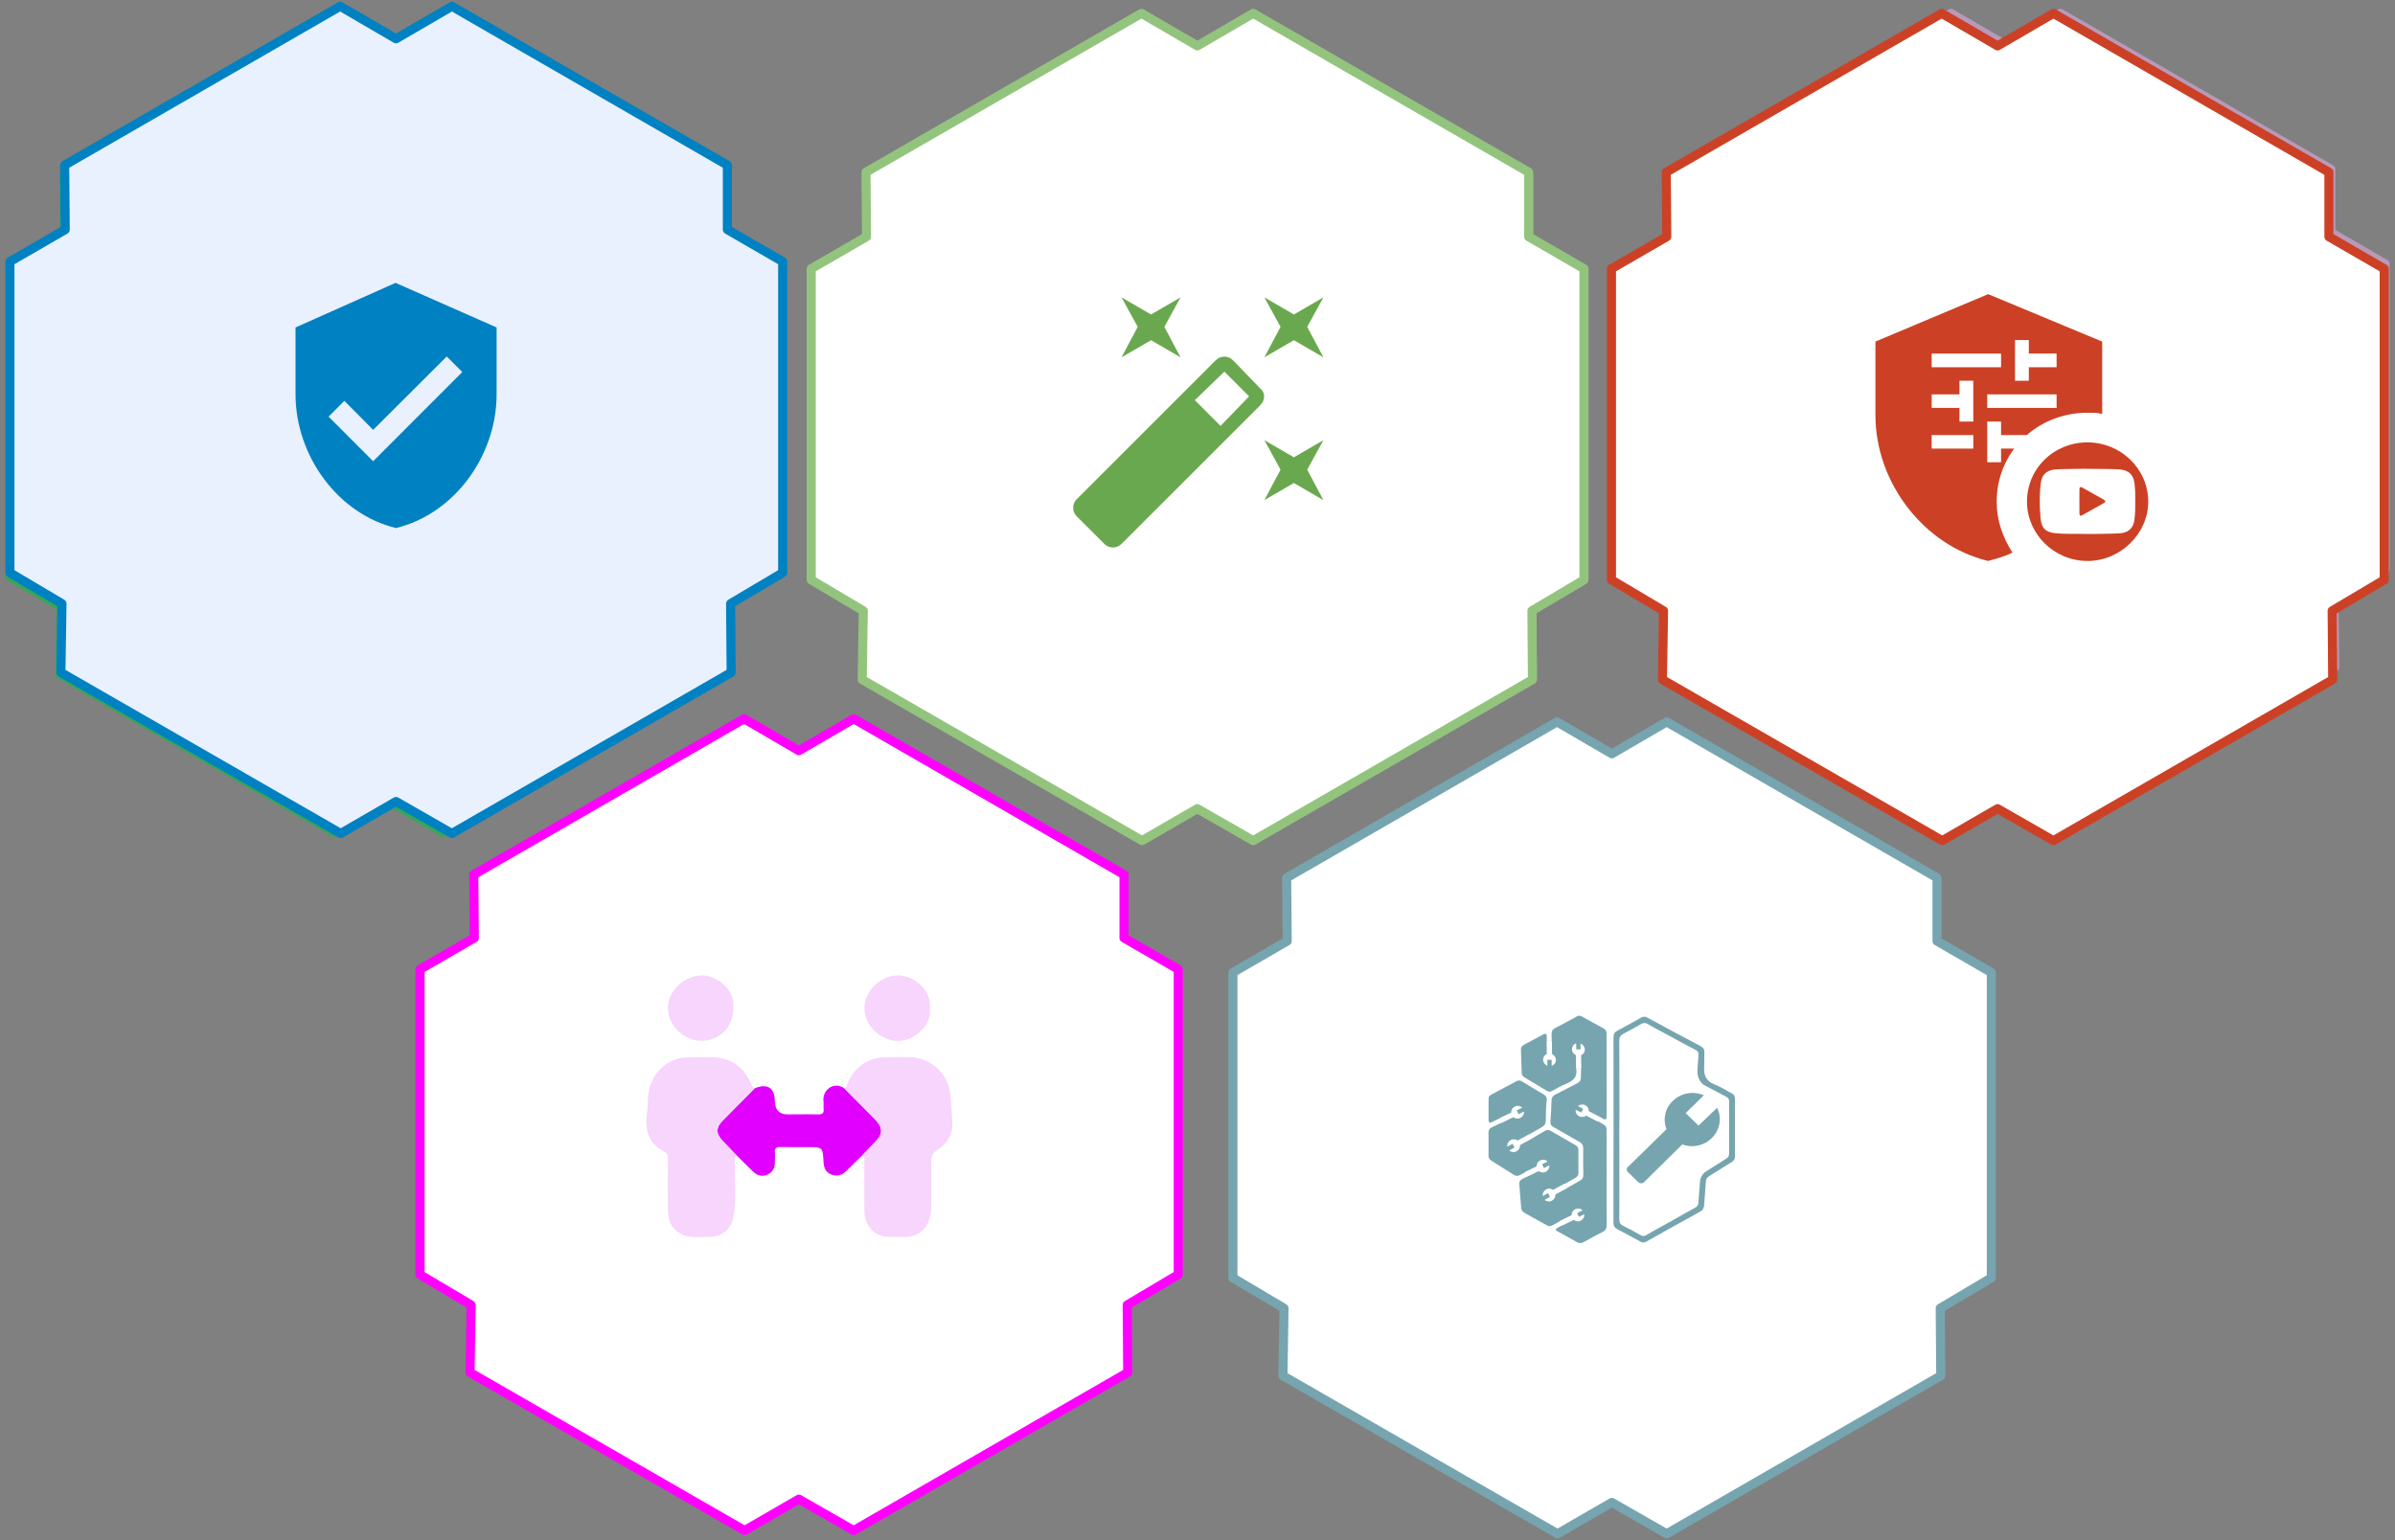
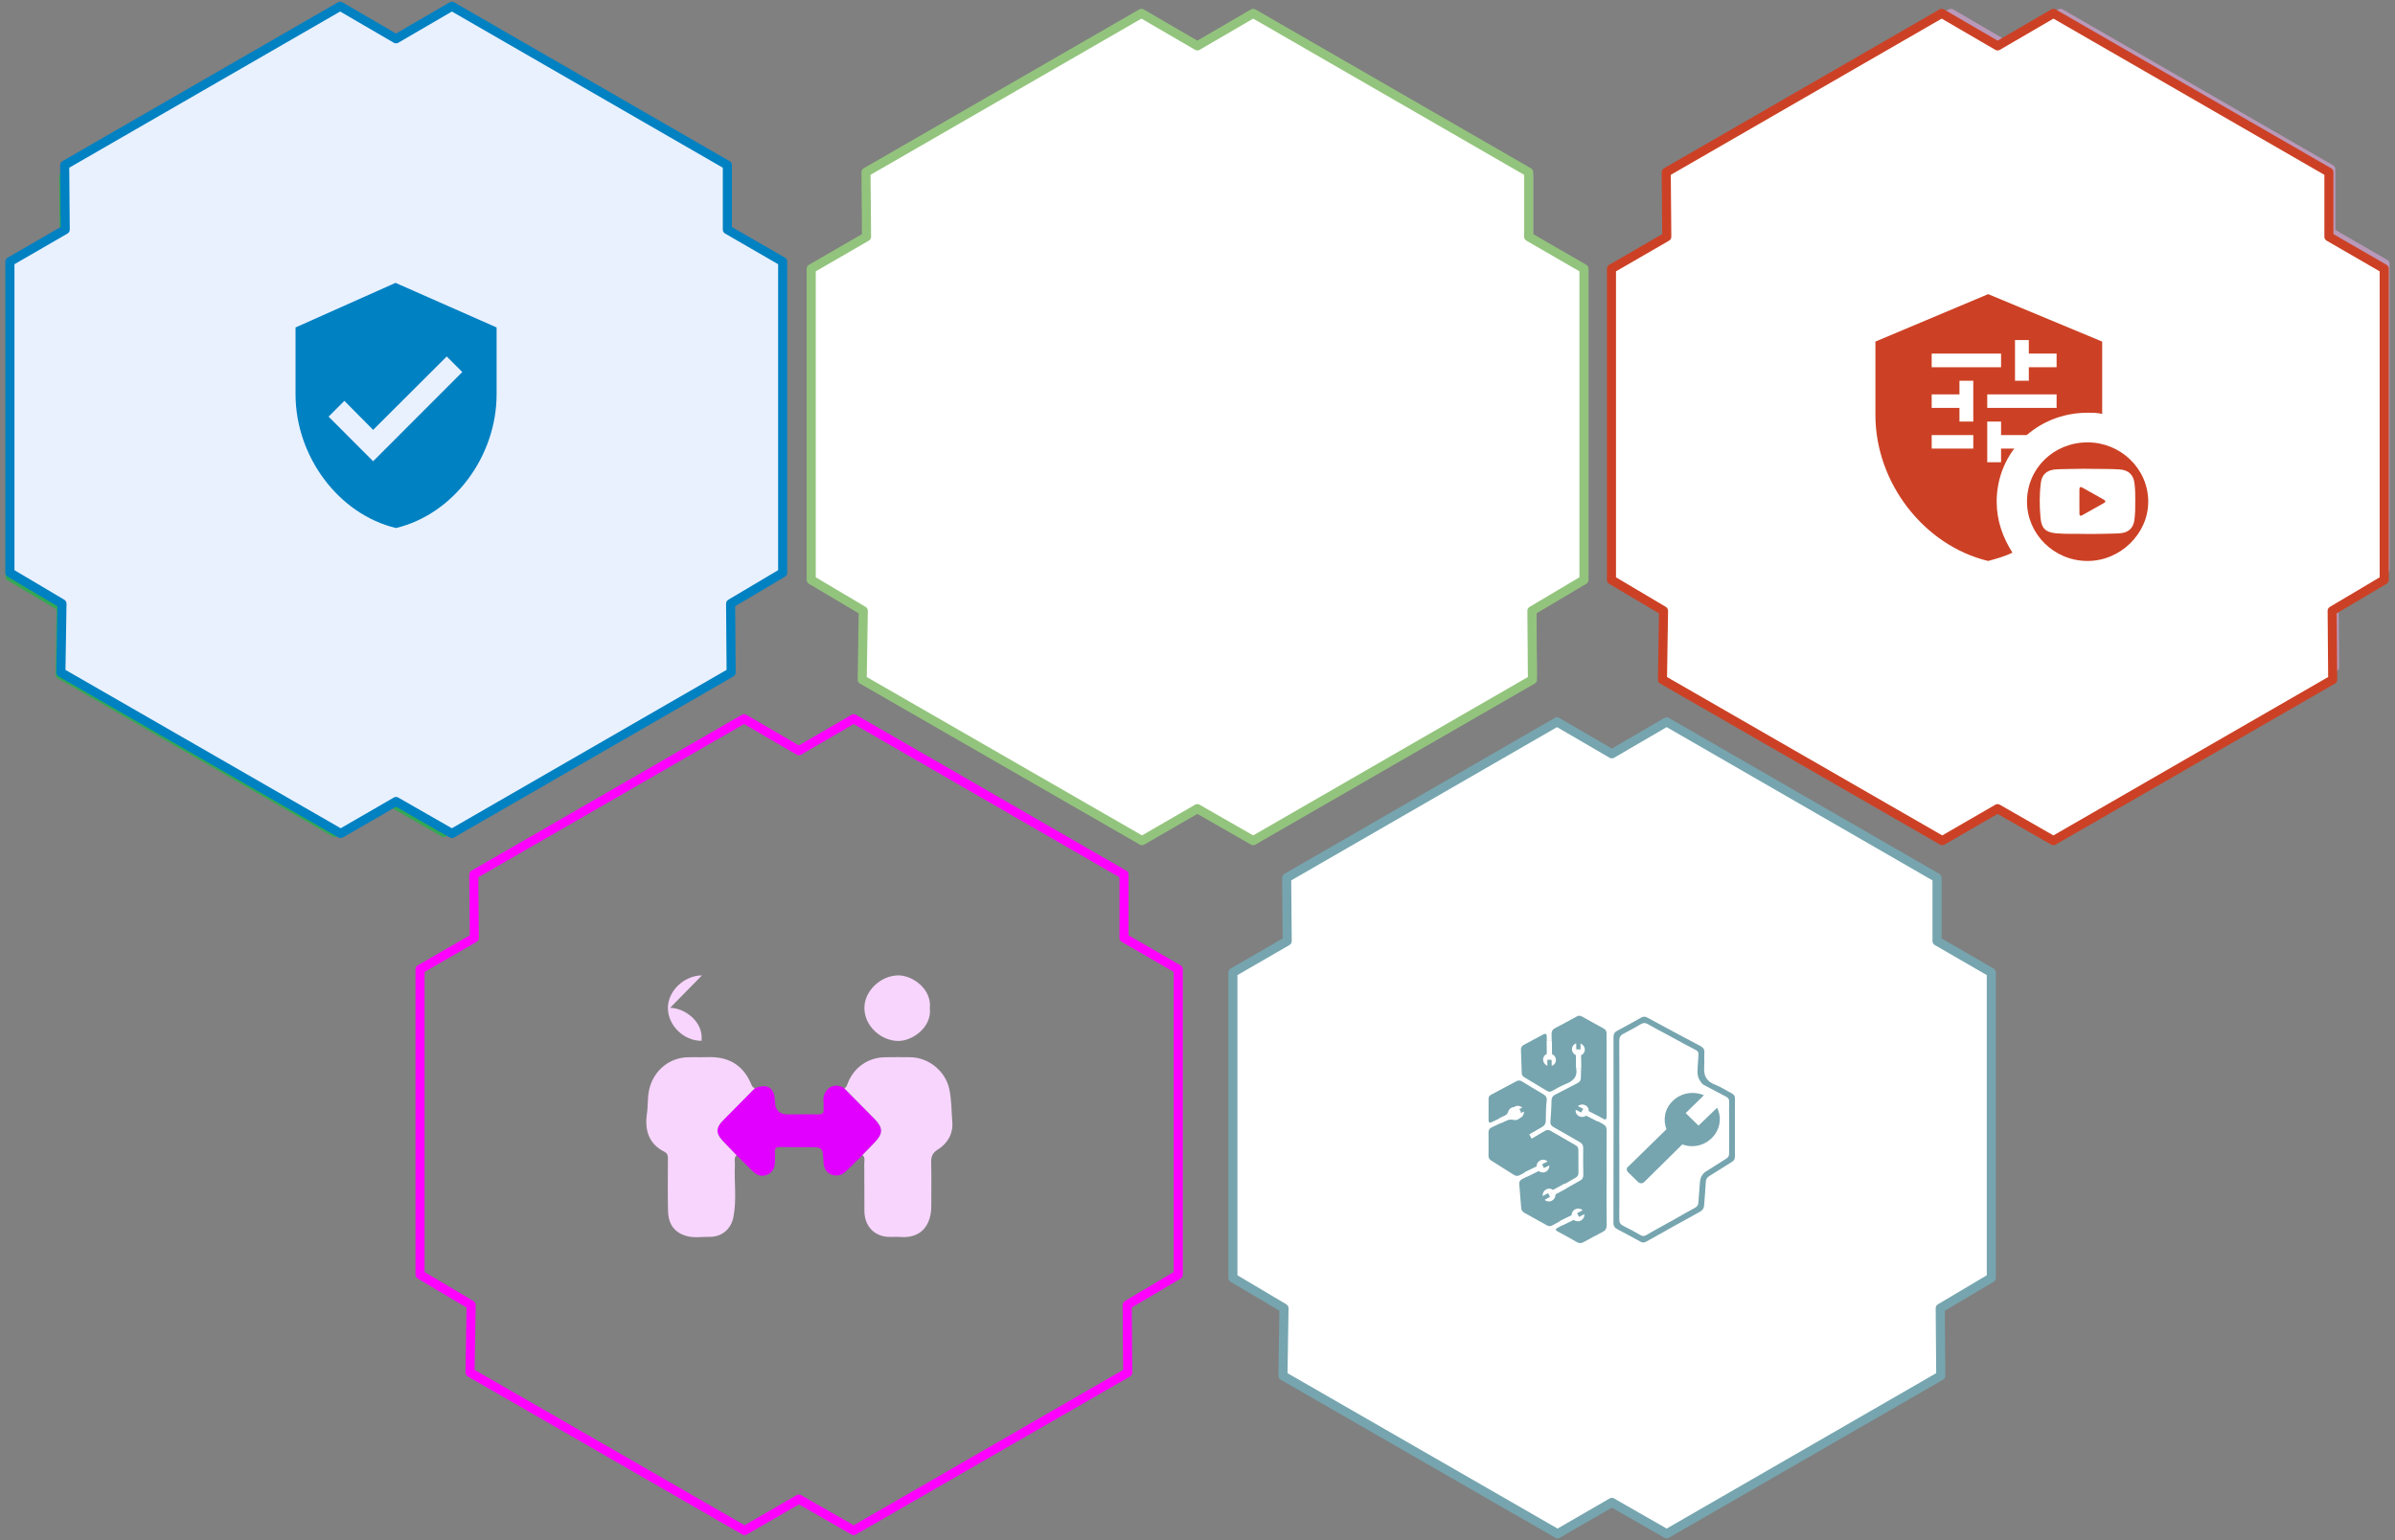
<svg xmlns="http://www.w3.org/2000/svg" version="1.1" viewBox="0.0 0.0 263.648 169.588" fill="none" stroke="none" stroke-linecap="square" stroke-miterlimit="10">
  <rect x="0.0" y="0.0" width="263.648" height="169.588" fill="#808080" stroke="none" />
  <clipPath id="p.0">
    <path d="m0 0l263.648 0l0 169.588l-263.648 0l0 -169.588z" clip-rule="nonzero" />
  </clipPath>
  <g clip-path="url(#p.0)">
    <path fill="#000000" fill-opacity="0.0" d="m0 0l263.648 0l0 169.588l-263.648 0z" fill-rule="evenodd" />
    <path fill="#ffffff" d="m126.439 2.18l-29.763 17.166l0.059 6.972l-5.976 3.456l0 33.63l5.624 3.339l-0.117 7.441l30.232 17.401l5.976 -3.456l6.034 3.456l30.173 -17.401l-0.058 -7.441l5.624 -3.339l0 -33.63l-5.976 -3.456l0 -6.972l-29.763 -17.166l-6.034 3.515l-6.035 -3.515z" fill-rule="evenodd" />
    <path stroke="#b7b7b7" stroke-width="1.0" stroke-linejoin="round" stroke-linecap="butt" d="m126.439 2.18l-29.763 17.166l0.059 6.972l-5.976 3.456l0 33.63l5.624 3.339l-0.117 7.441l30.232 17.401l5.976 -3.456l6.034 3.456l30.173 -17.401l-0.058 -7.441l5.624 -3.339l0 -33.63l-5.976 -3.456l0 -6.972l-29.763 -17.166l-6.034 3.515l-6.035 -3.515z" fill-rule="evenodd" />
    <path fill="#6fa8dc" d="m132.524 41.276l0 2.67l-4.833 2.557l-4.846 -2.557l0 -2.67l4.846 2.557l4.833 -2.557zm-4.833 -6.826l7.588 4.018l-7.588 4.018l-6.197 -3.275l0 4.622l-1.403 0l0 -5.327l7.601 -4.055z" fill-rule="evenodd" />
    <path fill="#6fa8dc" d="m138.449 47.746c2.081 0 3.656 -1.625 3.656 -3.58c0 -1.928 -1.659 -3.58 -3.656 -3.58c-2.053 0 -3.628 1.652 -3.628 3.58c0 1.955 1.659 3.58 3.628 3.58zm-11.025 -1.404c2.475 0 4.359 -1.928 4.359 -4.351c0 -2.396 -1.969 -4.351 -4.359 -4.351c-2.362 0 -4.444 1.955 -4.444 4.351c0 2.423 2.081 4.351 4.444 4.351zm11.025 4.268c-2.672 0 -8.072 1.322 -8.072 3.965l0 3.277l16.171 0l0 -3.277c0 -2.561 -5.4 -3.965 -8.1 -3.965zm-11.025 -1.377c-3.403 0 -10.321 1.707 -10.321 5.039l0 3.58l10.321 0l0 -3.277c0 -1.239 0.478 -3.332 3.487 -4.957c-1.266 -0.248 -2.447 -0.386 -3.487 -0.386z" fill-rule="evenodd" />
    <path fill="#f2ffe7" d="m36.785 2.259l-29.763 17.166l0.059 6.972l-5.976 3.456l0 33.63l5.624 3.339l-0.117 7.441l30.232 17.401l5.976 -3.456l6.034 3.456l30.173 -17.401l-0.058 -7.441l5.624 -3.339l0 -33.63l-5.976 -3.456l0 -6.972l-29.763 -17.166l-6.034 3.515l-6.035 -3.515z" fill-rule="evenodd" />
    <path stroke="#34a853" stroke-width="1.0" stroke-linejoin="round" stroke-linecap="butt" d="m36.785 2.259l-29.763 17.166l0.059 6.972l-5.976 3.456l0 33.63l5.624 3.339l-0.117 7.441l30.232 17.401l5.976 -3.456l6.034 3.456l30.173 -17.401l-0.058 -7.441l5.624 -3.339l0 -33.63l-5.976 -3.456l0 -6.972l-29.763 -17.166l-6.034 3.515l-6.035 -3.515z" fill-rule="evenodd" />
    <path fill="#34a853" d="m42.6 33.722l-10.896 4.891l0 7.24c0 3.131 1.026 6.212 2.932 8.707c1.808 2.544 4.446 4.353 7.476 5.087l0.488 0.098l0.489 -0.098c2.981 -0.734 5.619 -2.543 7.427 -5.087c1.906 -2.495 2.932 -5.576 2.932 -8.707l0 -7.24l-10.848 -4.891z" fill-rule="evenodd" />
    <path fill="#ffffff" d="m42.575 39.944l0.438 0.029l0.818 0.321l0.351 0.321l0.292 0.351l0.321 0.817l0.029 0.439l0 1.46l-4.528 0l0 -1.46l0.028 -0.467l0.321 -0.789l0.321 -0.351l0.351 -0.292l0.789 -0.351l0.467 -0.029zm-0.029 7.39l0.292 0.029l0.526 0.205l0.205 0.204l0.205 0.234l0.233 0.497l0 0.292l0 0.292l-0.233 0.497l-0.205 0.233l-0.205 0.205l-0.526 0.205l-0.292 0.029l-0.263 -0.029l-0.526 -0.205l-0.204 -0.205l-0.234 -0.233l-0.233 -0.497l0 -0.292l0.028 -0.262l0.234 -0.526l0.205 -0.234l0.204 -0.204l0.526 -0.205l0.263 -0.029zm-0.321 -8.792l-0.701 0.146l-0.643 0.262l-0.613 0.41l-0.264 0.262l-0.263 0.292l-0.409 0.585l-0.264 0.643l-0.146 0.7l0 0.38l0 1.46l-0.73 0l-0.292 0.029l-0.526 0.205l-0.205 0.205l-0.204 0.233l-0.234 0.497l0 0.292l0 7.332l0 0.293l0.234 0.525l0.204 0.205l0.205 0.205l0.526 0.233l9.321 0l0.525 -0.233l0.234 -0.205l0.175 -0.205l0.233 -0.525l0.029 -0.293l0 -7.332l-0.029 -0.292l-0.233 -0.497l-0.175 -0.233l-0.234 -0.205l-0.497 -0.205l-0.292 -0.029l-0.671 0l0 -1.46l0 -0.38l-0.147 -0.7l-0.263 -0.643l-0.438 -0.585l-0.234 -0.292l-0.292 -0.262l-0.584 -0.41l-0.643 -0.262l-0.701 -0.146z" fill-rule="evenodd" />
    <path fill="#ffffff" d="m214.759 1.471l-29.756 17.162l0.059 6.971l-5.975 3.456l0 33.622l5.623 3.339l-0.117 7.439l30.225 17.397l5.975 -3.456l6.033 3.456l30.166 -17.397l-0.058 -7.439l5.623 -3.339l0 -33.622l-5.975 -3.456l0 -6.971l-29.756 -17.162l-6.033 3.515l-6.033 -3.515z" fill-rule="evenodd" />
    <path stroke="#b999b9" stroke-width="1.0" stroke-linejoin="round" stroke-linecap="butt" d="m214.759 1.471l-29.756 17.162l0.059 6.971l-5.975 3.456l0 33.622l5.623 3.339l-0.117 7.439l30.225 17.397l5.975 -3.456l6.033 3.456l30.166 -17.397l-0.058 -7.439l5.623 -3.339l0 -33.622l-5.975 -3.456l0 -6.971l-29.756 -17.162l-6.033 3.515l-6.033 -3.515z" fill-rule="evenodd" />
    <path fill="#ffffff" d="m227.604 28.67c-2.32 -0.12 -4.688 0.682 -6.61 2.429c-1.425 1.314 -2.836 2.646 -4.262 3.96c-1.869 1.744 -2.932 3.884 -3.084 6.491c-0.16 2.461 0.52 4.676 2.01 6.609c0.836 1.071 1.408 1.613 1.994 1.643c0.601 0.031 1.217 -0.478 2.148 -1.51c0.894 -0.987 0.878 -1.892 -0.023 -2.842c-1.819 -1.902 -1.858 -4.745 -0.018 -6.522c1.479 -1.441 3.003 -2.847 4.557 -4.236c0.852 -0.756 1.953 -1.106 3.041 -1.049c0.646 0.033 1.286 0.209 1.868 0.528c1.591 0.889 2.436 2.628 2.228 4.522c-0.151 1.397 -0.906 2.407 -1.887 3.276c-0.458 0.412 -0.809 0.862 -0.628 1.566c0.26 0.998 0.378 2.021 0.385 3.071c-0.009 0.468 0.207 0.818 0.649 1.002c0.098 0.042 0.19 0.063 0.278 0.068c0.296 0.015 0.54 -0.16 0.768 -0.385c0.836 -0.78 1.717 -1.525 2.525 -2.355c3.606 -3.655 3.724 -9.493 0.302 -13.253c-1.72 -1.883 -3.957 -2.894 -6.241 -3.012zm-4.203 10.196c-0.445 -0.023 -0.913 0.356 -1.733 1.113c-1.491 1.376 -1.54 2.019 -0.246 3.522c1.543 1.807 1.592 4.457 -0.037 6.084c-1.597 1.612 -3.254 3.173 -4.998 4.616c-0.809 0.683 -1.708 0.961 -2.621 0.914c-0.652 -0.034 -1.312 -0.233 -1.951 -0.569c-1.517 -0.805 -2.305 -2.153 -2.303 -3.977c0.006 -1.614 0.754 -2.786 1.852 -3.811c0.393 -0.351 0.865 -0.73 0.709 -1.335c-0.255 -1.095 -0.337 -2.213 -0.402 -3.346c-0.043 -0.645 -0.393 -1.003 -0.838 -1.026c-0.282 -0.015 -0.602 0.105 -0.905 0.371c-0.687 0.61 -1.344 1.254 -2.032 1.881c-2.032 1.88 -3.181 4.178 -3.221 7.017c-0.04 4.05 1.773 6.952 5.187 8.775c1.09 0.584 2.285 0.898 3.492 0.96c2.304 0.119 4.655 -0.679 6.417 -2.272c1.538 -1.389 3.048 -2.812 4.557 -4.236c1.867 -1.742 2.899 -3.881 2.976 -6.52l0 0c0.214 -2.633 -0.65 -4.903 -2.309 -6.859c-0.728 -0.853 -1.15 -1.278 -1.595 -1.301z" fill-rule="evenodd" />
    <path fill="#521d54" d="m227.604 28.67c-2.32 -0.12 -4.688 0.682 -6.61 2.429c-1.425 1.314 -2.836 2.646 -4.262 3.96c-1.869 1.744 -2.932 3.884 -3.084 6.491c-0.144 2.462 0.52 4.676 2.01 6.609c0.836 1.071 1.408 1.613 1.994 1.643c0.601 0.031 1.217 -0.478 2.148 -1.51c0.894 -0.987 0.878 -1.892 -0.023 -2.842c-1.819 -1.902 -1.858 -4.745 -0.018 -6.522c1.479 -1.441 3.003 -2.847 4.557 -4.236c0.852 -0.756 1.953 -1.106 3.041 -1.049c0.646 0.033 1.286 0.209 1.868 0.528c1.591 0.889 2.436 2.628 2.228 4.522c-0.151 1.397 -0.906 2.407 -1.887 3.276c-0.458 0.412 -0.809 0.862 -0.628 1.566c0.26 0.998 0.378 2.021 0.385 3.071c-0.009 0.468 0.222 0.819 0.649 1.002c0.098 0.042 0.19 0.063 0.278 0.068c0.296 0.015 0.54 -0.16 0.768 -0.385c0.836 -0.78 1.717 -1.525 2.525 -2.355c3.606 -3.655 3.74 -9.492 0.302 -13.253c-1.72 -1.883 -3.957 -2.894 -6.241 -3.012z" fill-rule="evenodd" />
    <path fill="#ba9cbb" d="m223.401 38.879c-0.445 -0.023 -0.913 0.352 -1.732 1.101c-1.491 1.376 -1.541 2.035 -0.247 3.539c1.544 1.791 1.593 4.441 -0.036 6.068c-1.597 1.612 -3.254 3.173 -4.999 4.633c-0.806 0.672 -1.703 0.946 -2.613 0.899c-0.655 -0.034 -1.316 -0.233 -1.958 -0.57c-1.517 -0.805 -2.305 -2.153 -2.303 -3.977c0.006 -1.614 0.754 -2.786 1.852 -3.811c0.393 -0.351 0.864 -0.714 0.708 -1.319c-0.254 -1.111 -0.336 -2.229 -0.401 -3.362c-0.043 -0.634 -0.393 -0.995 -0.838 -1.018c-0.282 -0.015 -0.602 0.106 -0.907 0.379c-0.687 0.61 -1.343 1.238 -2.031 1.864c-2.032 1.88 -3.181 4.178 -3.221 7.017c-0.04 4.05 1.773 6.968 5.186 8.791c1.085 0.581 2.273 0.893 3.475 0.955c2.31 0.119 4.67 -0.686 6.436 -2.283c1.538 -1.389 3.048 -2.812 4.556 -4.22c1.87 -1.76 2.902 -3.902 2.977 -6.529c0.215 -2.636 -0.648 -4.908 -2.308 -6.867c-0.728 -0.845 -1.15 -1.266 -1.596 -1.289z" fill-rule="evenodd" />
    <path fill="#6fa8dc" d="m122.232 41.75l0 0c0 -2.949 2.391 -5.34 5.34 -5.34l0 0c1.416 0 2.775 0.563 3.776 1.564c1.001 1.001 1.564 2.36 1.564 3.776l0 0c0 2.949 -2.391 5.34 -5.34 5.34l0 0c-2.949 0 -5.34 -2.391 -5.34 -5.34z" fill-rule="evenodd" />
-     <path fill="#ffffff" d="m81.909 79.148l-29.756 17.162l0.059 6.971l-5.975 3.456l0 33.622l5.623 3.339l-0.117 7.439l30.225 17.397l5.975 -3.456l6.033 3.456l30.166 -17.397l-0.058 -7.439l5.623 -3.339l0 -33.622l-5.975 -3.456l0 -6.971l-29.756 -17.162l-6.033 3.515l-6.033 -3.515z" fill-rule="evenodd" />
    <path stroke="#ff00ff" stroke-width="1.0" stroke-linejoin="round" stroke-linecap="butt" d="m81.909 79.148l-29.756 17.162l0.059 6.971l-5.975 3.456l0 33.622l5.623 3.339l-0.117 7.439l30.225 17.397l5.975 -3.456l6.033 3.456l30.166 -17.397l-0.058 -7.439l5.623 -3.339l0 -33.622l-5.975 -3.456l0 -6.971l-29.756 -17.162l-6.033 3.515l-6.033 -3.515z" fill-rule="evenodd" />
    <path fill="#e100ff" d="m92.079 119.545c-0.839 0 -1.554 0.793 -1.425 1.764c0.029 0.26 -0.015 0.535 0.015 0.81c0.041 0.454 -0.14 0.594 -0.557 0.594c-0.021 0 -0.043 -4.9591064E-4 -0.065 -0.001c-0.367 -0.01 -0.735 -0.013 -1.104 -0.013c-0.738 0 -1.481 0.013 -2.224 0.013c-0.926 0 -1.389 -0.477 -1.418 -1.418c-0.011 -1.116 -0.443 -1.685 -1.228 -1.685c-0.284 0 -0.613 0.074 -0.986 0.224c-1.186 1.186 -2.373 2.373 -3.545 3.574c-0.752 0.767 -0.738 1.418 -0.015 2.185c0.506 0.55 1.027 1.085 1.548 1.62c0.593 0.593 1.186 1.172 1.794 1.765c0.309 0.298 0.646 0.494 1.039 0.494c0.16 0 0.329 -0.032 0.509 -0.103c0.651 -0.26 0.883 -0.767 0.883 -1.418c0 -0.362 0.029 -0.723 0 -1.085c-0.029 -0.42 0.145 -0.564 0.579 -0.564c0.506 0.015 1.016 0.018 1.527 0.018c0.51 0 1.02 -0.003 1.526 -0.003c1.635 0 1.635 0 1.722 1.635c0.029 0.622 0.246 1.143 0.839 1.375c0.196 0.077 0.391 0.115 0.581 0.115c0.384 0 0.749 -0.157 1.068 -0.477c0.593 -0.608 1.201 -1.172 1.794 -1.765c0.463 -0.478 0.911 -0.955 1.375 -1.418c0.911 -0.94 0.911 -1.591 -0.015 -2.546c-1.114 -1.128 -2.228 -2.257 -3.342 -3.386c-0.287 -0.21 -0.589 -0.303 -0.876 -0.303z" fill-rule="evenodd" />
    <path fill="#f7d5fc" d="m78.179 116.403c-0.047 0 -0.094 4.9591064E-4 -0.141 0.001c-0.272 0.011 -0.547 0.013 -0.823 0.013c-0.302 0 -0.605 -0.003 -0.909 -0.003c-0.17 0 -0.341 9.918213E-4 -0.511 0.004c-2.054 0.015 -3.776 1.404 -4.297 3.415c-0.246 0.94 -0.145 1.895 -0.289 2.85c-0.246 1.751 0.202 3.284 1.939 4.152c0.419 0.217 0.376 0.564 0.376 0.926c0 1.866 -0.029 3.718 0.014 5.571c0.029 1.128 0.405 2.083 1.563 2.604c0.525 0.243 1.053 0.299 1.582 0.299c0.443 0 0.887 -0.039 1.327 -0.039c0.034 0 0.067 2.4414062E-4 0.1 7.4768066E-4c0.011 2.4414062E-4 0.023 2.4414062E-4 0.034 2.4414062E-4c1.314 0 2.313 -0.836 2.585 -2.142c0.391 -1.924 0.072 -3.877 0.174 -5.816c0.015 -0.347 -0.145 -0.723 0.174 -1.027c-0.521 -0.535 -1.042 -1.071 -1.548 -1.606c-0.723 -0.781 -0.738 -1.418 0.015 -2.185c1.172 -1.201 2.358 -2.387 3.545 -3.588c-0.174 -0.072 -0.289 -0.188 -0.362 -0.376c-0.836 -2.054 -2.351 -3.054 -4.547 -3.054z" fill-rule="evenodd" />
    <path fill="#f7d5fc" d="m98.844 116.407c-0.448 0 -0.897 0.004 -1.345 0.011c-1.895 0 -3.473 1.085 -4.167 2.836c-0.087 0.231 -0.145 0.463 -0.376 0.593c1.114 1.128 2.228 2.257 3.342 3.386c0.926 0.955 0.926 1.606 0.015 2.546c-0.463 0.463 -0.912 0.94 -1.375 1.418c0.333 0.246 0.202 0.607 0.202 0.911c0.015 1.736 0 3.487 0.015 5.223c0 1.389 0.752 2.474 2.054 2.792c0.278 0.068 0.571 0.082 0.869 0.082c0.205 0 0.412 -0.007 0.617 -0.007c0.133 0 0.265 0.003 0.395 0.012c0.132 0.011 0.259 0.016 0.383 0.016c2.081 0 3.06 -1.467 3.046 -3.488c0 -1.592 0.029 -3.183 -0.014 -4.76c-0.015 -0.651 0.173 -1.042 0.723 -1.389c1.1 -0.68 1.707 -1.765 1.606 -3.024c-0.101 -1.215 -0.072 -2.431 -0.333 -3.646c-0.42 -1.968 -2.271 -3.487 -4.312 -3.501c-0.449 -0.007 -0.897 -0.011 -1.346 -0.011z" fill-rule="evenodd" />
-     <path fill="#f7d5fc" d="m77.272 107.404c-0.015 0 -0.029 2.5177002E-4 -0.044 4.9591064E-4c-1.953 0.043 -3.733 1.736 -3.704 3.646c0.029 1.881 1.751 3.559 3.675 3.559c0.009 2.5177002E-4 0.018 2.5177002E-4 0.027 2.5177002E-4c1.983 0 3.503 -1.558 3.503 -3.574c0.244 -2.164 -1.939 -3.632 -3.457 -3.632z" fill-rule="evenodd" />
+     <path fill="#f7d5fc" d="m77.272 107.404c-0.015 0 -0.029 2.5177002E-4 -0.044 4.9591064E-4c-1.953 0.043 -3.733 1.736 -3.704 3.646c0.029 1.881 1.751 3.559 3.675 3.559c0.009 2.5177002E-4 0.018 2.5177002E-4 0.027 2.5177002E-4c0.244 -2.164 -1.939 -3.632 -3.457 -3.632z" fill-rule="evenodd" />
    <path fill="#f7d5fc" d="m98.909 107.404c-0.022 0 -0.044 2.4414062E-4 -0.065 9.841919E-4c-1.953 0.043 -3.733 1.765 -3.689 3.646c0.029 1.896 1.765 3.53 3.675 3.574c0.022 7.4005127E-4 0.044 9.841919E-4 0.066 9.841919E-4c1.531 0 3.693 -1.478 3.464 -3.604c0.228 -2.139 -1.934 -3.618 -3.451 -3.618z" fill-rule="evenodd" />
    <path fill="#ffffff" d="m171.402 79.491l-29.763 17.166l0.059 6.972l-5.976 3.456l0 33.63l5.624 3.339l-0.117 7.441l30.232 17.401l5.976 -3.456l6.034 3.456l30.173 -17.401l-0.058 -7.441l5.624 -3.339l0 -33.63l-5.976 -3.456l0 -6.972l-29.763 -17.166l-6.034 3.515l-6.035 -3.515z" fill-rule="evenodd" />
    <path stroke="#76a5af" stroke-width="1.0" stroke-linejoin="round" stroke-linecap="butt" d="m171.402 79.491l-29.763 17.166l0.059 6.972l-5.976 3.456l0 33.63l5.624 3.339l-0.117 7.441l30.232 17.401l5.976 -3.456l6.034 3.456l30.173 -17.401l-0.058 -7.441l5.624 -3.339l0 -33.63l-5.976 -3.456l0 -6.972l-29.763 -17.166l-6.034 3.515l-6.035 -3.515z" fill-rule="evenodd" />
    <path fill="#76a5af" d="m173.863 111.843c-0.088 0 -0.176 0.026 -0.27 0.077c-0.801 0.435 -1.596 0.875 -2.402 1.289c-0.3 0.158 -0.4 0.364 -0.389 0.685c0.028 0.549 0.017 1.104 0.011 1.653c0 0.277 0.039 0.506 0.267 0.718c0.3 0.283 0.261 0.794 -0.028 1.044c-0.137 0.121 -0.308 0.181 -0.481 0.181c-0.184 0 -0.368 -0.068 -0.515 -0.203c-0.295 -0.272 -0.311 -0.68 -0.028 -1c0.133 -0.147 0.256 -0.283 0.256 -0.5c-0.011 -0.549 -0.011 -1.104 -0.011 -1.653c0 -0.202 -0.057 -0.293 -0.17 -0.293c-0.061 0 -0.138 0.026 -0.231 0.075c-0.706 0.381 -1.413 0.761 -2.119 1.137c-0.228 0.12 -0.334 0.288 -0.323 0.544c0.039 0.859 0.067 1.724 0.089 2.588c0.006 0.223 0.133 0.348 0.311 0.457c0.817 0.489 1.635 0.979 2.452 1.474c0.104 0.062 0.202 0.099 0.305 0.099c0.079 0 0.159 -0.022 0.246 -0.072c0.506 -0.272 1.007 -0.571 1.541 -0.783c0.812 -0.326 1.318 -0.794 1.134 -1.729c-0.011 -0.054 0.022 -0.12 0.022 -0.179c-0.017 -0.658 0.222 -1.338 -0.345 -1.947c-0.239 -0.256 -0.117 -0.669 0.222 -0.897c0.14 -0.091 0.283 -0.136 0.422 -0.136c0.177 0 0.349 0.072 0.501 0.212c0.278 0.256 0.356 0.636 0.1 0.886c-0.378 0.359 -0.328 0.772 -0.339 1.196c-0.022 0.636 -0.061 1.278 -0.067 1.914c0 0.294 -0.117 0.462 -0.378 0.593c-0.812 0.408 -1.607 0.854 -2.425 1.256c-0.3 0.147 -0.417 0.337 -0.423 0.658c-0.017 0.761 -0.056 1.523 -0.122 2.273c-0.033 0.321 0.067 0.495 0.339 0.647c0.956 0.533 1.891 1.093 2.842 1.626c0.295 0.163 0.439 0.359 0.428 0.707c-0.017 0.984 -0.006 1.968 0.011 2.953c0.006 0.283 -0.1 0.468 -0.356 0.609c-0.767 0.424 -1.524 0.87 -2.291 1.305c-0.222 0.12 -0.367 0.272 -0.439 0.527c-0.096 0.344 -0.367 0.535 -0.689 0.535c-0.09 0 -0.184 -0.015 -0.279 -0.046c-0.328 -0.109 -0.534 -0.495 -0.445 -0.832c0.087 -0.319 0.372 -0.542 0.707 -0.542c0.07 0 0.143 0.01 0.216 0.031c0.083 0.023 0.159 0.035 0.23 0.035c0.129 0 0.245 -0.037 0.37 -0.111c0.695 -0.402 1.39 -0.805 2.091 -1.196c0.239 -0.131 0.356 -0.294 0.35 -0.566c-0.011 -0.837 -0.011 -1.669 -0.006 -2.507c0 -0.25 -0.106 -0.413 -0.328 -0.538c-0.907 -0.517 -1.813 -1.044 -2.714 -1.566c-0.115 -0.066 -0.224 -0.104 -0.335 -0.104c-0.098 0 -0.198 0.029 -0.305 0.093c-0.779 0.468 -1.563 0.924 -2.352 1.376c-0.167 0.098 -0.25 0.234 -0.306 0.419c-0.107 0.351 -0.369 0.55 -0.671 0.55c-0.077 0 -0.156 -0.013 -0.236 -0.039c-0.412 -0.136 -0.623 -0.533 -0.495 -0.924c0.095 -0.288 0.373 -0.477 0.688 -0.477c0.089 0 0.182 0.015 0.274 0.048c0.075 0.028 0.143 0.041 0.208 0.041c0.12 0 0.227 -0.044 0.343 -0.112c0.734 -0.43 1.457 -0.87 2.202 -1.283c0.3 -0.163 0.434 -0.386 0.439 -0.712c0.022 -0.745 0 -1.49 0.1 -2.229c0.044 -0.326 -0.1 -0.528 -0.378 -0.691c-0.79 -0.457 -1.568 -0.93 -2.341 -1.403c-0.111 -0.07 -0.218 -0.107 -0.326 -0.107c-0.087 0 -0.175 0.024 -0.269 0.074c-0.934 0.5 -1.869 1.001 -2.808 1.495c-0.172 0.092 -0.278 0.223 -0.278 0.424c0 0.788 0 1.577 0 2.371c0 0.188 0.054 0.278 0.166 0.278c0.054 0 0.12 -0.021 0.201 -0.061c0.439 -0.217 0.873 -0.424 1.312 -0.631c0.234 -0.103 0.389 -0.234 0.473 -0.5c0.099 -0.33 0.366 -0.515 0.674 -0.515c0.072 0 0.146 0.01 0.221 0.031c0.384 0.103 0.589 0.457 0.506 0.876c-0.065 0.314 -0.287 0.518 -0.622 0.518c-0.065 0 -0.134 -0.008 -0.207 -0.023c-0.093 -0.02 -0.181 -0.029 -0.265 -0.029c-0.265 0 -0.495 0.087 -0.736 0.203c-0.456 0.212 -0.901 0.435 -1.357 0.642c-0.25 0.114 -0.373 0.272 -0.373 0.555c0.011 0.865 0.006 1.724 0 2.588c0 0.234 0.095 0.391 0.289 0.517c0.84 0.522 1.668 1.044 2.497 1.577c0.12 0.077 0.235 0.119 0.353 0.119c0.09 0 0.182 -0.024 0.28 -0.076c0.512 -0.272 1.023 -0.538 1.535 -0.799c0.167 -0.082 0.234 -0.207 0.272 -0.381c0.093 -0.397 0.38 -0.639 0.709 -0.639c0.045 0 0.09 0.004 0.136 0.013c0.406 0.082 0.667 0.468 0.584 0.876c-0.068 0.327 -0.369 0.547 -0.748 0.547c-0.055 0 -0.112 -0.005 -0.17 -0.014c-0.076 -0.013 -0.149 -0.022 -0.22 -0.022c-0.105 0 -0.206 0.019 -0.308 0.071c-0.495 0.261 -0.995 0.522 -1.496 0.772c-0.228 0.114 -0.35 0.277 -0.328 0.533c0.072 0.875 0.139 1.751 0.211 2.626c0.017 0.256 0.128 0.435 0.373 0.566c0.823 0.451 1.641 0.908 2.458 1.37c0.104 0.06 0.204 0.09 0.304 0.09c0.098 0 0.195 -0.028 0.297 -0.085c0.556 -0.315 1.112 -0.62 1.674 -0.919c0.161 -0.092 0.222 -0.223 0.278 -0.386c0.117 -0.36 0.364 -0.55 0.677 -0.55c0.075 0 0.154 0.011 0.235 0.033c0.384 0.109 0.606 0.5 0.489 0.881c-0.089 0.312 -0.347 0.5 -0.679 0.5c-0.085 0 -0.174 -0.012 -0.266 -0.038c-0.096 -0.025 -0.184 -0.044 -0.27 -0.044c-0.083 0 -0.165 0.018 -0.253 0.066c-0.434 0.25 -0.873 0.495 -1.312 0.729c-0.267 0.141 -0.25 0.25 0.006 0.392c0.706 0.381 1.413 0.767 2.108 1.169c0.136 0.077 0.26 0.117 0.385 0.117c0.121 0 0.243 -0.037 0.377 -0.111c0.69 -0.386 1.379 -0.756 2.085 -1.115c0.317 -0.163 0.445 -0.386 0.445 -0.745c-0.017 -1.729 -0.011 -3.458 -0.011 -5.182l0.006 -0.006c-0.006 -1.756 -0.011 -3.513 0 -5.269c0.006 -0.305 -0.089 -0.5 -0.362 -0.653c-0.506 -0.277 -1.001 -0.576 -1.49 -0.875c-0.185 -0.107 -0.361 -0.183 -0.565 -0.183c-0.066 0 -0.135 0.008 -0.208 0.025c-0.075 0.019 -0.149 0.03 -0.22 0.03c-0.212 0 -0.406 -0.089 -0.547 -0.296c-0.239 -0.353 -0.128 -0.832 0.25 -1.044c0.114 -0.064 0.235 -0.094 0.354 -0.094c0.277 0 0.541 0.164 0.669 0.453c0.1 0.212 0.134 0.446 0.378 0.582c0.456 0.239 0.895 0.511 1.335 0.778c0.102 0.062 0.182 0.091 0.242 0.091c0.12 0 0.164 -0.117 0.164 -0.331c-0.006 -3.051 -0.006 -6.107 -0.006 -9.157c0 -0.256 -0.106 -0.413 -0.328 -0.533c-0.801 -0.435 -1.596 -0.87 -2.391 -1.321c-0.099 -0.055 -0.19 -0.082 -0.281 -0.082z" fill-rule="evenodd" />
    <path fill="#76a5af" d="m172.781 114.16l2.33 0l0 3.474l-2.33 0z" fill-rule="evenodd" />
    <path fill="#ffffff" d="m174.24 115.069c-0.072 -0.071 -0.159 -0.127 -0.253 -0.165l0.008 0.654l-0.47 -0.006l-0.015 -0.66l0 0c-0.277 0.087 -0.466 0.345 -0.462 0.648c0.003 0.197 0.085 0.373 0.215 0.501c0.062 0.06 0.134 0.11 0.214 0.146l0.011 1.374c3.8146973E-4 0.03 0.013 0.058 0.033 0.078c0.02 0.02 0.048 0.032 0.079 0.033l0.359 0.004c0.068 0.007 0.123 -0.047 0.11 -0.095l-0.017 -1.38c0.246 -0.106 0.416 -0.346 0.407 -0.63c-0.002 -0.195 -0.087 -0.372 -0.219 -0.501z" fill-rule="evenodd" />
    <path fill="#76a5af" d="m171.547 118.094l-2.33 0l0 -3.474l2.33 0z" fill-rule="evenodd" />
    <path fill="#ffffff" d="m170.088 117.185c0.072 0.071 0.159 0.127 0.253 0.165l-0.008 -0.654l0.47 0.006l0.015 0.66l0 0c0.277 -0.087 0.466 -0.345 0.462 -0.648c-0.003 -0.197 -0.085 -0.373 -0.215 -0.501c-0.062 -0.06 -0.134 -0.11 -0.214 -0.146l-0.011 -1.374c-3.9672852E-4 -0.03 -0.013 -0.058 -0.033 -0.078c-0.02 -0.02 -0.048 -0.032 -0.079 -0.033l-0.359 -0.004c-0.068 -0.007 -0.123 0.047 -0.11 0.095l0.017 1.38c-0.246 0.106 -0.416 0.346 -0.407 0.63c0.002 0.195 0.087 0.372 0.219 0.501z" fill-rule="evenodd" />
    <path fill="#76a5af" d="m172.456 122.486l1.104 -2.007l3.128 1.649l-1.104 2.007z" fill-rule="evenodd" />
    <path fill="#ffffff" d="m173.965 121.66c-0.098 0.029 -0.19 0.077 -0.268 0.14l0.592 0.303l-0.228 0.403l-0.601 -0.301l0 0c-0.053 0.281 0.09 0.566 0.364 0.706c0.179 0.091 0.376 0.104 0.553 0.052c0.083 -0.025 0.162 -0.063 0.232 -0.115l1.242 0.642c0.027 0.014 0.058 0.016 0.086 0.008c0.028 -0.008 0.052 -0.026 0.067 -0.053l0.174 -0.308c0.038 -0.056 0.016 -0.129 -0.034 -0.14l-1.25 -0.64c0.021 -0.263 -0.114 -0.523 -0.375 -0.65c-0.177 -0.091 -0.376 -0.101 -0.554 -0.049z" fill-rule="evenodd" />
-     <path fill="#76a5af" d="m167.923 121.012l1.02 2.048l-3.196 1.517l-1.02 -2.048z" fill-rule="evenodd" />
    <path fill="#ffffff" d="m167.724 122.692c0.034 -0.095 0.048 -0.195 0.041 -0.295l-0.6 0.292l-0.201 -0.417l0.602 -0.3l0 0c-0.202 -0.206 -0.523 -0.26 -0.8 -0.125c-0.181 0.088 -0.307 0.237 -0.368 0.408c-0.029 0.081 -0.043 0.166 -0.041 0.252l-1.263 0.609c-0.028 0.014 -0.047 0.037 -0.057 0.063c-0.009 0.027 -0.009 0.057 0.005 0.084l0.153 0.318c0.023 0.063 0.097 0.088 0.136 0.055l1.266 -0.617c0.206 0.171 0.501 0.216 0.76 0.083c0.179 -0.087 0.305 -0.239 0.366 -0.411z" fill-rule="evenodd" />
    <path fill="#76a5af" d="m170.717 126.944l1.02 2.048l-3.196 1.517l-1.02 -2.048z" fill-rule="evenodd" />
    <path fill="#ffffff" d="m170.517 128.625c0.034 -0.095 0.048 -0.195 0.041 -0.295l-0.6 0.292l-0.201 -0.417l0.602 -0.3l0 0c-0.202 -0.206 -0.523 -0.26 -0.8 -0.125c-0.181 0.088 -0.308 0.237 -0.368 0.408c-0.029 0.081 -0.043 0.166 -0.041 0.252l-1.263 0.609c-0.028 0.014 -0.047 0.037 -0.057 0.063c-0.009 0.027 -0.009 0.057 0.005 0.084l0.153 0.318c0.023 0.063 0.097 0.088 0.136 0.055l1.266 -0.617c0.206 0.171 0.501 0.216 0.76 0.083c0.179 -0.087 0.305 -0.239 0.366 -0.411z" fill-rule="evenodd" />
    <path fill="#76a5af" d="m174.572 132.321l1.02 2.048l-3.196 1.517l-1.02 -2.048z" fill-rule="evenodd" />
    <path fill="#ffffff" d="m174.373 134.001c0.034 -0.095 0.048 -0.195 0.041 -0.295l-0.6 0.292l-0.201 -0.417l0.602 -0.3l0 0c-0.202 -0.206 -0.523 -0.26 -0.8 -0.125c-0.181 0.088 -0.308 0.237 -0.368 0.408c-0.029 0.081 -0.043 0.166 -0.041 0.252l-1.263 0.609c-0.028 0.014 -0.047 0.037 -0.057 0.063c-0.009 0.027 -0.009 0.057 0.005 0.084l0.153 0.318c0.023 0.063 0.097 0.088 0.136 0.055l1.266 -0.617c0.206 0.171 0.501 0.216 0.76 0.083c0.179 -0.087 0.305 -0.239 0.366 -0.411z" fill-rule="evenodd" />
    <path fill="#76a5af" d="m169.732 133.098l-1.113 -2.001l3.122 -1.658l1.113 2.001z" fill-rule="evenodd" />
    <path fill="#ffffff" d="m169.852 131.409c-0.029 0.096 -0.039 0.197 -0.027 0.297l0.585 -0.32l0.22 0.407l-0.587 0.328l0 0c0.212 0.197 0.534 0.236 0.805 0.087c0.177 -0.097 0.296 -0.252 0.348 -0.425c0.025 -0.082 0.035 -0.168 0.029 -0.254l1.232 -0.667c0.027 -0.015 0.046 -0.039 0.054 -0.066c0.008 -0.027 0.006 -0.057 -0.008 -0.084l-0.168 -0.311c-0.026 -0.062 -0.101 -0.084 -0.139 -0.049l-1.235 0.676c-0.213 -0.161 -0.511 -0.193 -0.763 -0.048c-0.175 0.096 -0.293 0.253 -0.346 0.428z" fill-rule="evenodd" />
    <path fill="#76a5af" d="m165.831 127.662l-1.113 -2.001l3.122 -1.658l1.113 2.001z" fill-rule="evenodd" />
-     <path fill="#ffffff" d="m165.951 125.973c-0.029 0.096 -0.039 0.197 -0.027 0.297l0.585 -0.32l0.22 0.407l-0.587 0.328l0 0c0.211 0.197 0.534 0.236 0.805 0.087c0.177 -0.097 0.296 -0.252 0.348 -0.425c0.025 -0.082 0.035 -0.168 0.029 -0.254l1.232 -0.667c0.027 -0.015 0.046 -0.039 0.054 -0.066c0.008 -0.027 0.006 -0.057 -0.008 -0.084l-0.168 -0.311c-0.026 -0.062 -0.101 -0.084 -0.139 -0.049l-1.235 0.676c-0.213 -0.161 -0.511 -0.193 -0.763 -0.048c-0.175 0.096 -0.293 0.253 -0.346 0.428z" fill-rule="evenodd" />
    <path fill="#76a5af" d="m186.322 120.351c0.429 0 0.856 0.085 1.25 0.253l-2.006 1.963l1.411 1.381l2.043 -1.963l0 0c0.557 1.09 0.334 2.435 -0.594 3.344c-0.606 0.593 -1.383 0.883 -2.157 0.883c-0.365 0 -0.729 -0.065 -1.075 -0.193l-4.197 4.143c-0.093 0.091 -0.214 0.136 -0.334 0.136c-0.121 0 -0.241 -0.045 -0.334 -0.136l-1.077 -1.054c-0.223 -0.182 -0.223 -0.509 -0.037 -0.618l4.234 -4.143c-0.409 -1.054 -0.186 -2.29 0.706 -3.126c0.6 -0.587 1.385 -0.87 2.167 -0.87z" fill-rule="evenodd" />
    <path fill="#76a5af" d="m181.013 112.65c0.11 0 0.222 0.033 0.343 0.1c0.7 0.4 1.418 0.791 2.135 1.159l1.901 1.036c0.425 0.212 0.834 0.441 1.259 0.661c0.2 0.098 0.334 0.237 0.325 0.473c-0.025 0.791 -0.192 1.885 -0.067 2.391c0.117 0.498 0.475 0.898 0.617 0.979c0.15 0.082 1.668 0.89 2.502 1.322c0.225 0.122 0.325 0.269 0.325 0.522c-0.017 0.636 -0.017 1.273 0 1.909l-0.008 3.794c0.008 0.261 -0.075 0.441 -0.3 0.579c-0.751 0.465 -1.501 0.938 -2.243 1.42c0 0 -0.609 0.326 -0.667 1.15c-0.058 0.832 -0.117 1.534 -0.175 2.301c-0.017 0.253 -0.133 0.424 -0.367 0.547c-0.751 0.408 -1.493 0.824 -2.235 1.257l-1.843 1.02c-0.434 0.245 -0.884 0.482 -1.309 0.743c-0.103 0.062 -0.199 0.091 -0.294 0.091c-0.105 0 -0.209 -0.035 -0.323 -0.099c-0.625 -0.359 -1.259 -0.71 -1.91 -1.028c-0.325 -0.163 -0.425 -0.375 -0.425 -0.718c0.017 -1.624 0.008 -3.256 0.008 -4.88c0 -1.608 0.008 -3.215 -0.008 -4.822l0.017 -2.154c-0.008 -2.595 0 -5.19 -0.017 -7.784c0 -0.383 0.108 -0.612 0.467 -0.791c0.659 -0.334 1.293 -0.702 1.935 -1.069c0.124 -0.071 0.24 -0.108 0.357 -0.108zm-0.014 -0.698c-0.112 0 -0.222 0.035 -0.343 0.104c-0.859 0.482 -1.718 0.971 -2.594 1.428c-0.317 0.163 -0.442 0.359 -0.442 0.718c0.008 6.813 0.008 13.627 -0.008 20.44c0 0.351 0.133 0.563 0.434 0.718c0.851 0.441 1.693 0.898 2.535 1.363c0.111 0.066 0.213 0.097 0.315 0.097c0.111 0 0.222 -0.037 0.344 -0.105c1.96 -1.102 3.928 -2.203 5.904 -3.288c0.292 -0.163 0.425 -0.375 0.45 -0.694c0.058 -0.849 0.142 -1.705 0.184 -2.554c0.017 -0.31 0.117 -0.506 0.384 -0.677c0.834 -0.506 1.643 -1.036 2.468 -1.542c0.259 -0.155 0.367 -0.351 0.359 -0.645c0 -2.097 0 -4.202 0 -6.307c0 -0.294 -0.083 -0.482 -0.367 -0.62c-0.6 -0.302 -1.167 -0.702 -1.801 -0.938c-0.976 -0.375 -1.293 -0.979 -1.218 -2.024c0.017 -0.082 0 -0.171 0 -0.253l0.017 0c0 -0.424 -0.025 -0.849 0 -1.265c0.025 -0.351 -0.108 -0.547 -0.425 -0.718c-1.951 -1.028 -3.903 -2.081 -5.846 -3.133c-0.125 -0.069 -0.238 -0.104 -0.349 -0.104z" fill-rule="evenodd" />
    <path fill="#ffffff" d="m125.655 1.472l-30.325 17.491l0.06 7.104l-6.089 3.522l0 34.265l5.731 3.402l-0.119 7.582l30.803 17.729l6.089 -3.522l6.148 3.522l30.743 -17.729l-0.059 -7.582l5.731 -3.402l0 -34.265l-6.089 -3.522l0 -7.104l-30.325 -17.491l-6.148 3.582l-6.149 -3.582z" fill-rule="evenodd" />
    <path stroke="#93c47d" stroke-width="1.0" stroke-linejoin="round" stroke-linecap="butt" d="m125.655 1.472l-30.325 17.491l0.06 7.104l-6.089 3.522l0 34.265l5.731 3.402l-0.119 7.582l30.803 17.729l6.089 -3.522l6.148 3.522l30.743 -17.729l-0.059 -7.582l5.731 -3.402l0 -34.265l-6.089 -3.522l0 -7.104l-30.325 -17.491l-6.148 3.582l-6.149 -3.582z" fill-rule="evenodd" />
    <path fill="#ffffff" d="m213.748 1.473l-30.325 17.491l0.06 7.104l-6.089 3.522l0 34.265l5.731 3.402l-0.119 7.582l30.803 17.729l6.089 -3.522l6.148 3.522l30.743 -17.729l-0.059 -7.582l5.731 -3.402l0 -34.265l-6.089 -3.522l0 -7.104l-30.325 -17.491l-6.148 3.582l-6.149 -3.582z" fill-rule="evenodd" />
    <path stroke="#cc4125" stroke-width="1.0" stroke-linejoin="round" stroke-linecap="butt" d="m213.748 1.473l-30.325 17.491l0.06 7.104l-6.089 3.522l0 34.265l5.731 3.402l-0.119 7.582l30.803 17.729l6.089 -3.522l6.148 3.522l30.743 -17.729l-0.059 -7.582l5.731 -3.402l0 -34.265l-6.089 -3.522l0 -7.104l-30.325 -17.491l-6.148 3.582l-6.149 -3.582z" fill-rule="evenodd" />
    <path fill="#cc4125" d="m218.865 32.388l-12.414 5.224l0 8.097c0 7.444 5.34 14.365 12.414 16.063c0.934 -0.261 1.869 -0.522 2.67 -0.914c-1.068 -1.698 -1.735 -3.526 -1.735 -5.615c0 -5.485 4.405 -9.794 10.012 -9.794c0.534 0 1.068 0 1.602 0.131l0 -7.966l-12.548 -5.224z" fill-rule="evenodd" />
    <path fill="#cc4125" d="m229.811 50.932c0.934 0 1.869 0.784 1.869 1.828c0 0.914 -0.934 1.828 -1.869 1.828c-1.068 0 -1.869 -0.914 -1.869 -1.828c0 -1.045 0.801 -1.828 1.869 -1.828zm0 5.093c1.201 0 3.604 0.522 3.738 1.698c-0.934 1.175 -2.269 1.959 -3.738 1.959c-1.602 0 -2.937 -0.784 -3.738 -1.959c0 -1.175 2.403 -1.698 3.738 -1.698zm0 -7.313c-3.738 0 -6.674 2.873 -6.674 6.53c0 3.526 2.937 6.53 6.674 6.53c3.604 0 6.674 -3.004 6.674 -6.53c0 -3.657 -3.07 -6.53 -6.674 -6.53z" fill-rule="evenodd" />
    <path fill="#cc4125" d="m224.056 55.109l0 0c0 -3.112 2.615 -5.634 5.841 -5.634l0 0c1.549 0 3.035 0.594 4.13 1.65c1.095 1.057 1.711 2.49 1.711 3.984l0 0c0 3.112 -2.615 5.634 -5.841 5.634l0 0c-3.226 0 -5.841 -2.522 -5.841 -5.634z" fill-rule="evenodd" />
    <path fill="#ffffff" d="m229.052 53.633c0.049 0 0.111 0.022 0.188 0.065c0.783 0.436 1.558 0.872 2.337 1.312c0.251 0.143 0.247 0.26 -0.008 0.403c-0.771 0.436 -1.543 0.869 -2.315 1.301c-0.089 0.049 -0.158 0.075 -0.21 0.075c-0.095 0 -0.134 -0.084 -0.134 -0.262c-0.008 -0.44 -0.004 -0.879 -0.004 -1.316c0.004 -0.44 0 -0.879 0.004 -1.319c0.002 -0.175 0.046 -0.259 0.142 -0.259zm0.451 -2.014c-0.723 0 -1.446 0.026 -2.169 0.034c-0.363 0.007 -0.727 0.011 -1.094 0.04c-0.929 0.084 -1.464 0.564 -1.577 1.466c-0.165 1.29 -0.154 2.584 -0.034 3.873c0.105 1.151 0.554 1.587 1.723 1.693c0.557 0.052 1.116 0.059 1.676 0.059c0.213 0 0.426 -0.001 0.639 -0.001c0.251 0 0.502 0.001 0.752 0.008c0.242 0.006 0.484 0.009 0.726 0.009c0.748 0 1.498 -0.024 2.248 -0.038c0.341 -0.004 0.682 -0.018 1.019 -0.044c0.906 -0.07 1.434 -0.583 1.551 -1.466c0.09 -0.678 0.094 -1.36 0.094 -2.243c0 -0.473 0 -1.143 -0.09 -1.814c-0.124 -0.934 -0.655 -1.429 -1.618 -1.502c-1.06 -0.077 -2.12 -0.037 -3.183 -0.066c-0.221 -0.006 -0.442 -0.008 -0.663 -0.008z" fill-rule="evenodd" />
    <path fill="#ffffff" d="m212.646 47.909l0 1.488l4.579 0l0 -1.488l-4.579 0zm0 -8.973l0 1.503l7.636 0l0 -1.503l-7.636 0zm7.636 11.964l0 -1.503l6.115 0l0 -1.488l-6.115 0l0 -1.488l-1.521 0l0 4.479l1.521 0zm-4.579 -7.471l-3.057 0l0 1.488l3.057 0l0 1.503l1.521 0l0 -4.494l-1.521 0l0 1.503zm10.693 1.488l0 -1.488l-7.636 0l0 1.488l7.636 0zm-4.579 -2.991l1.521 0l0 -1.488l3.057 0l0 -1.503l-3.057 0l0 -1.488l-1.521 0l0 4.479z" fill-rule="evenodd" />
-     <path fill="#6aa84f" d="m123.459 32.744l1.782 3.25l-1.782 3.355l3.25 -1.887l3.25 1.887l-1.782 -3.355l1.782 -3.25l-3.25 1.887l-3.25 -1.887zm15.725 0l1.782 3.25l-1.782 3.355l3.25 -1.887l3.25 1.887l-1.782 -3.355l1.782 -3.25l-3.25 1.887l-3.25 -1.887zm-4.403 8.177l2.726 2.726l-3.145 3.25l-2.83 -2.831l3.25 -3.145zm4.403 7.548l1.782 3.25l-1.782 3.355l3.25 -1.887l3.25 1.887l-1.782 -3.355l1.782 -3.25l-3.25 1.887l-3.25 -1.887zm-4.403 -9.199c-0.341 0 -0.681 0.131 -0.944 0.393l-15.306 15.306c-0.524 0.524 -0.524 1.363 0 1.887l3.04 3.04c0.262 0.262 0.603 0.393 0.944 0.393c0.341 0 0.681 -0.131 0.943 -0.393l15.306 -15.306c0.524 -0.524 0.524 -1.363 0 -1.782l-3.04 -3.145c-0.262 -0.262 -0.603 -0.393 -0.943 -0.393z" fill-rule="evenodd" />
    <path fill="#e9f1fe" d="m37.445 0.691l-30.325 17.489l0.06 7.104l-6.089 3.522l0 34.263l5.731 3.402l-0.119 7.581l30.803 17.728l6.089 -3.522l6.148 3.522l30.743 -17.728l-0.059 -7.581l5.731 -3.402l0 -34.263l-6.089 -3.522l0 -7.104l-30.325 -17.489l-6.148 3.581l-6.149 -3.581z" fill-rule="evenodd" />
    <path stroke="#0081c2" stroke-width="1.0" stroke-linejoin="round" stroke-linecap="butt" d="m37.445 0.691l-30.325 17.489l0.06 7.104l-6.089 3.522l0 34.263l5.731 3.402l-0.119 7.581l30.803 17.728l6.089 -3.522l6.148 3.522l30.743 -17.728l-0.059 -7.581l5.731 -3.402l0 -34.263l-6.089 -3.522l0 -7.104l-30.325 -17.489l-6.148 3.581l-6.149 -3.581z" fill-rule="evenodd" />
    <path fill="#0081c2" d="m43.542 31.147l-11.008 4.911l0 7.354c0 6.837 4.718 13.205 11.055 14.732c6.361 -1.527 11.079 -7.895 11.079 -14.732l0 -7.354l-11.126 -4.911zm-2.465 19.642l-4.906 -4.911l1.737 -1.739l3.169 3.195l8.098 -8.082l1.713 1.715l-9.811 9.821z" fill-rule="evenodd" />
  </g>
</svg>